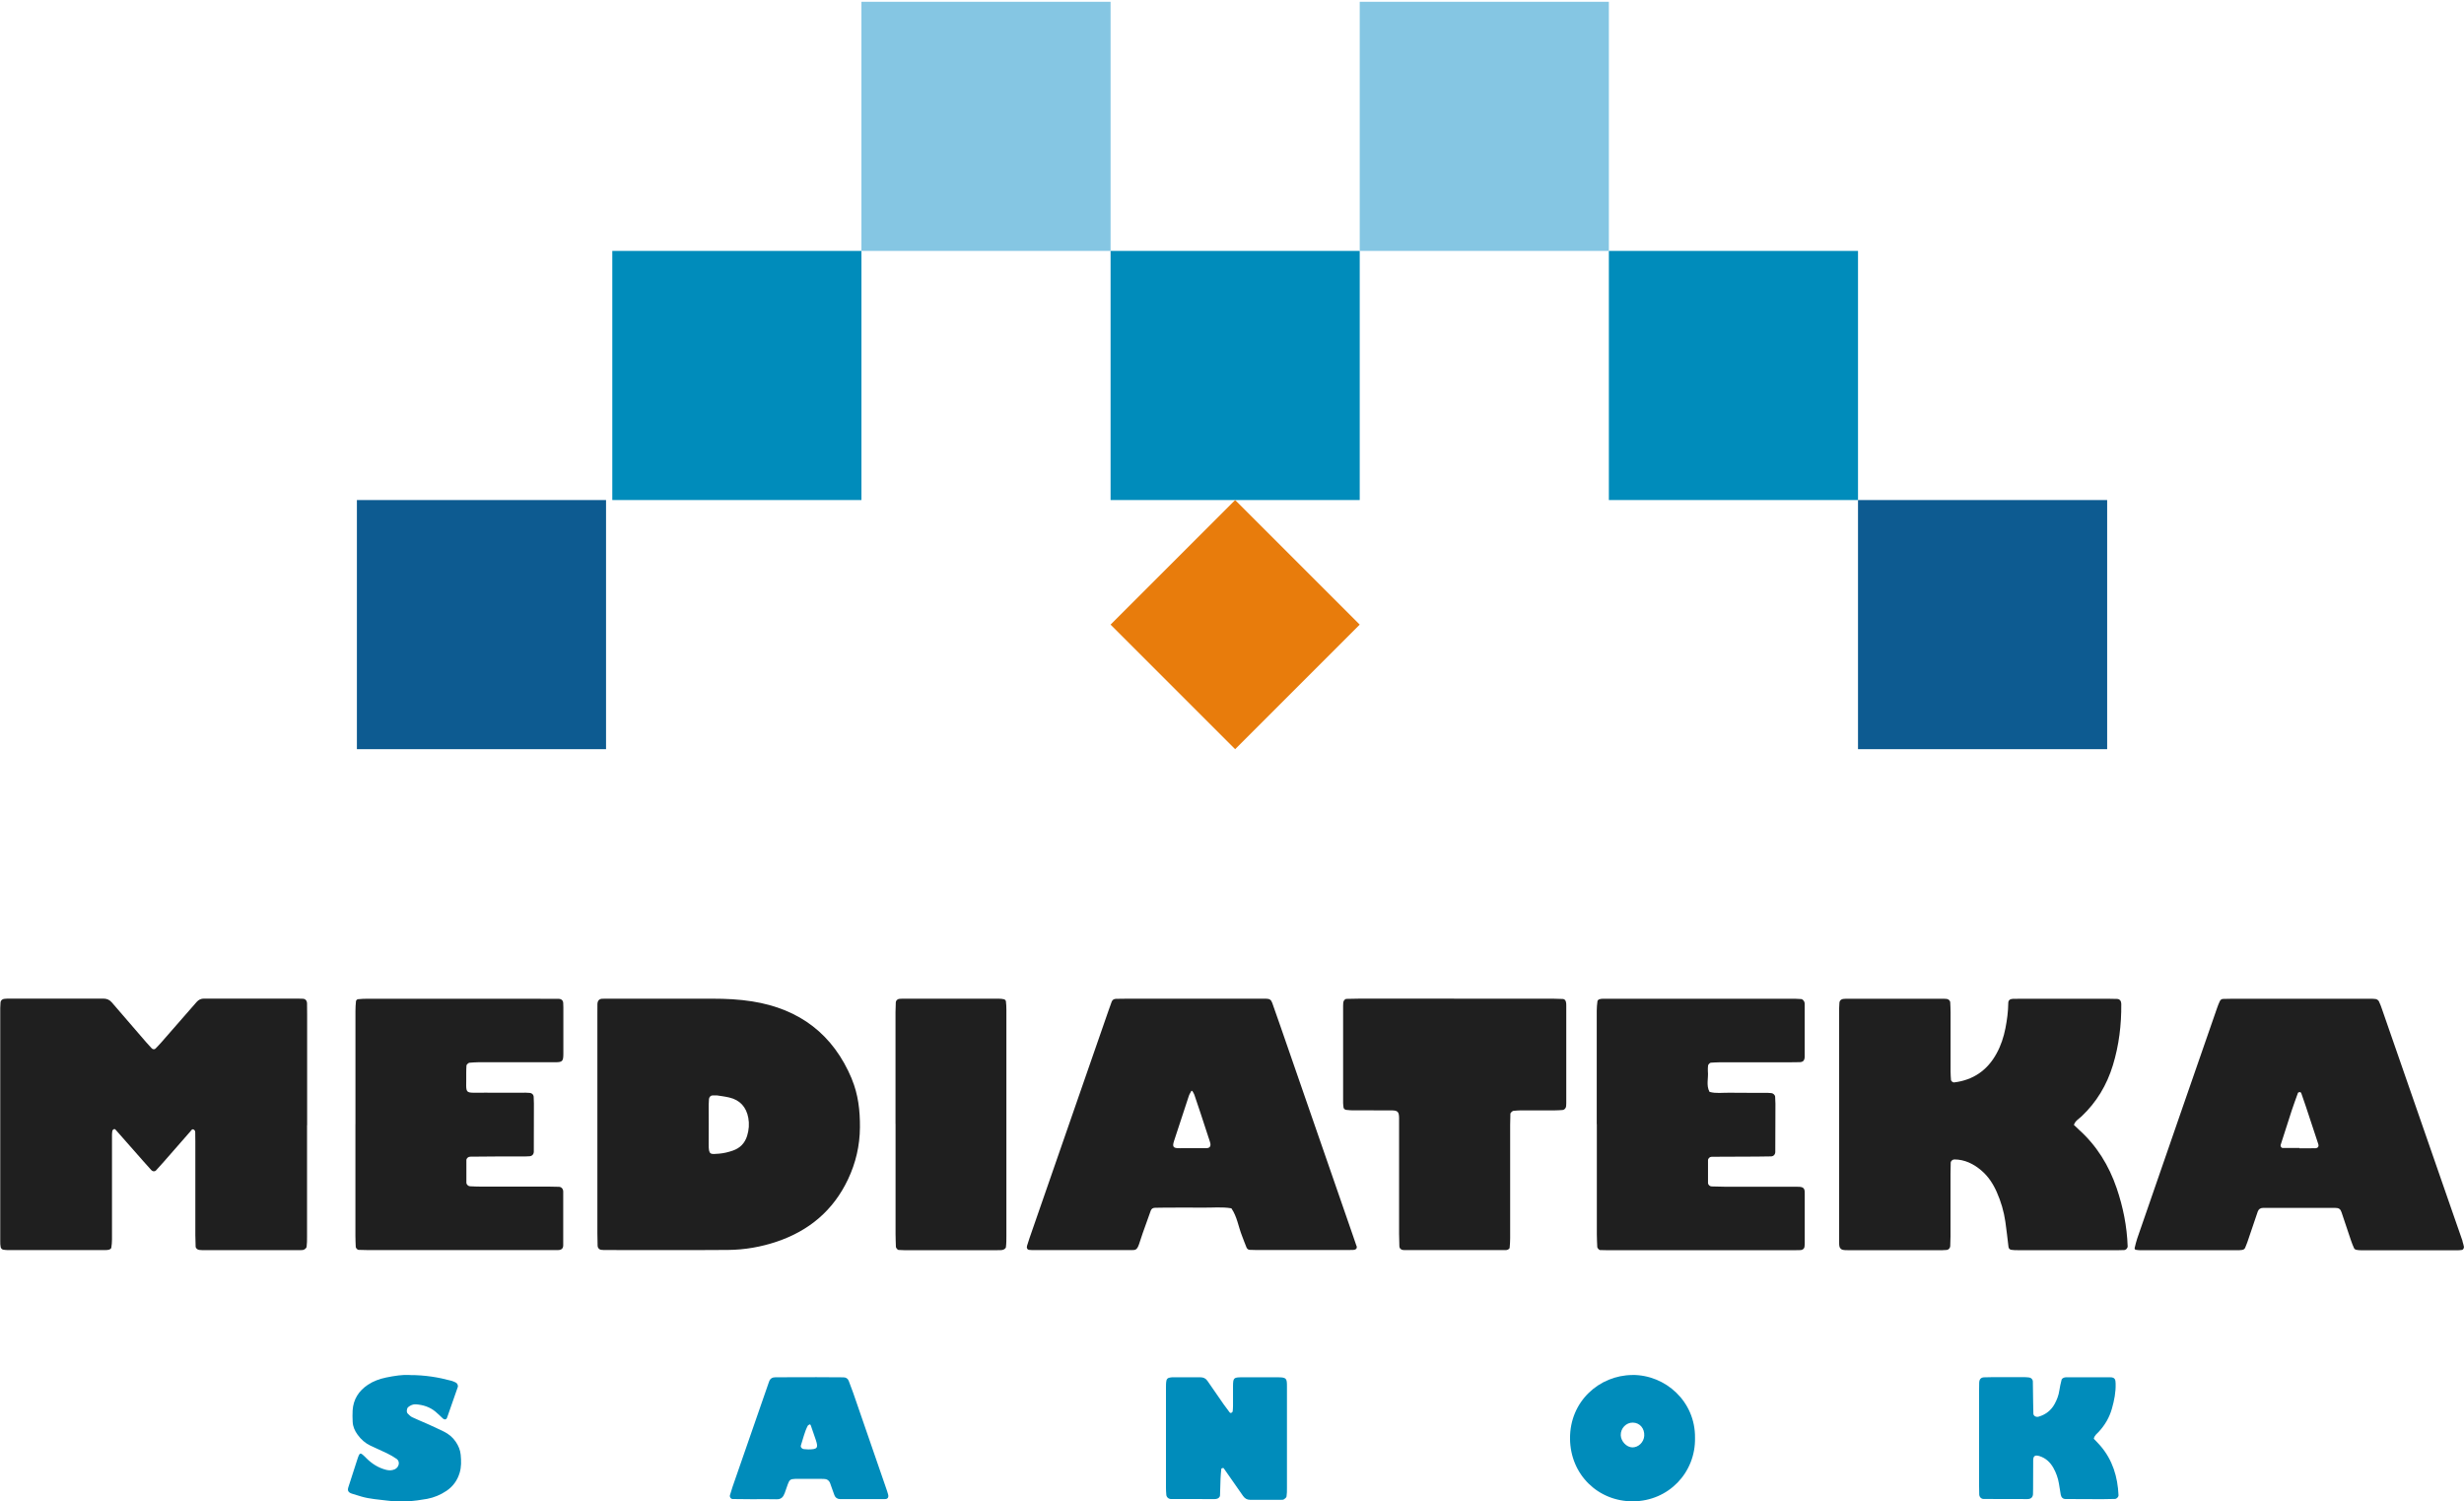
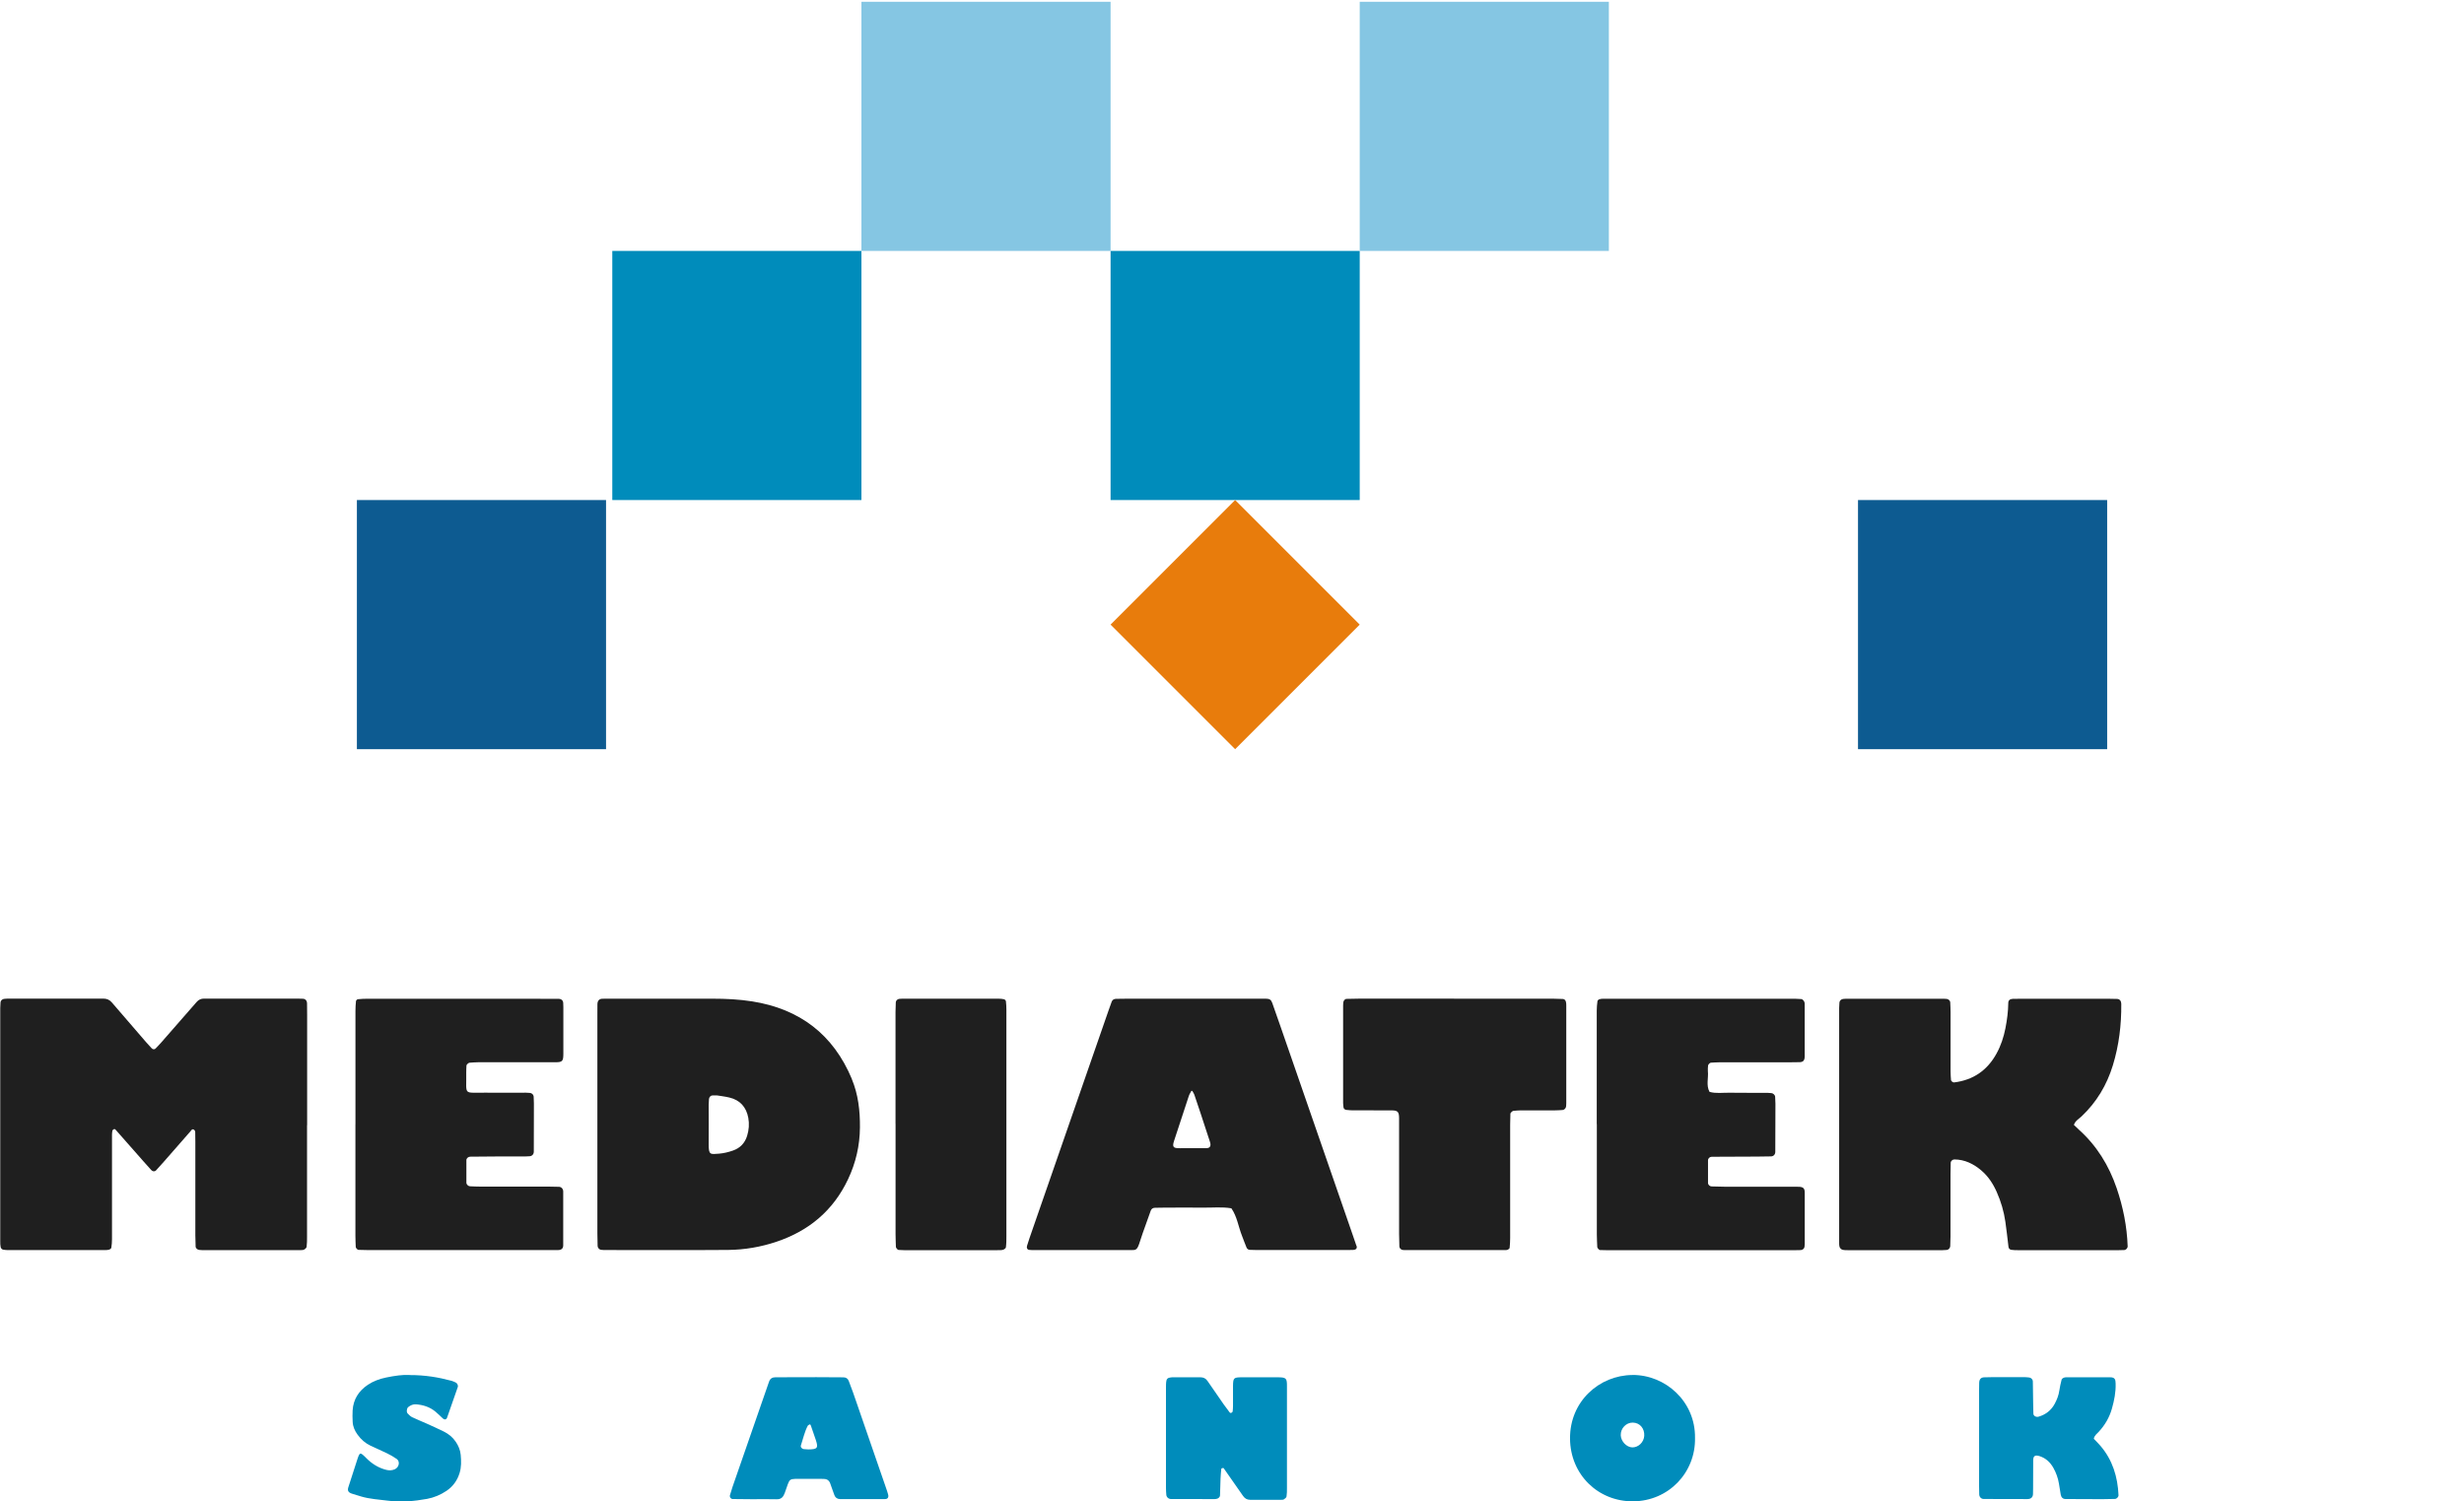
<svg xmlns="http://www.w3.org/2000/svg" id="Warstwa_1" data-name="Warstwa 1" viewBox="0 0 512 312">
  <defs>
    <style>
      .cls-1 {
        fill: #85c6e3;
      }

      .cls-1, .cls-2, .cls-3, .cls-4, .cls-5 {
        stroke-width: 0px;
      }

      .cls-2 {
        fill: #0d5b91;
      }

      .cls-3 {
        fill: #1f1f1f;
      }

      .cls-4 {
        fill: #e87c0c;
      }

      .cls-5 {
        fill: #008cbb;
      }
    </style>
  </defs>
  <g>
    <path class="cls-3" d="m63.8,233.83c0,7.74,0,15.48,0,23.22,0,.68,0,1.37-.09,2.05-.03.22-.32.47-.55.58-.25.11-.57.1-.86.1-6.76,0-13.52,0-20.28,0-.19,0-.39-.02-.58-.04-.41-.03-.78-.34-.79-.71-.03-.78-.06-1.57-.06-2.35,0-6.47,0-12.93,0-19.4,0-.59,0-1.18-.02-1.76,0-.27.03-.57-.26-.76-.38-.25-.54.1-.7.29-1.88,2.13-3.74,4.27-5.61,6.41-.52.59-1.04,1.17-1.57,1.74-.28.3-.7.27-1-.06-.53-.58-1.05-1.16-1.57-1.75-1.94-2.2-3.89-4.41-5.82-6.61-.16-.18-.31-.22-.5-.05-.06.06-.16.12-.18.19-.05.29-.09.58-.09.87-.01.78,0,1.57,0,2.35,0,6.47,0,12.93,0,19.4,0,.58-.05,1.17-.14,1.74-.02.15-.24.33-.4.38-.27.09-.58.11-.87.11-6.76,0-13.52,0-20.28,0-.29,0-.58-.04-.87-.08-.33-.04-.52-.3-.58-.57-.08-.38-.08-.78-.08-1.17,0-16.17,0-32.34,0-48.51,0-.39.03-.78.06-1.17.03-.37.39-.69.79-.71.19-.01.39-.04.58-.04,6.66,0,13.32,0,19.98-.01.75,0,1.31.25,1.78.8,2.36,2.75,4.73,5.49,7.1,8.23.38.44.78.87,1.18,1.3.21.23.59.26.78.07.41-.42.82-.84,1.2-1.28,2.45-2.8,4.9-5.6,7.35-8.41.41-.47.9-.71,1.53-.71,2.74.01,5.49,0,8.23,0,3.72,0,7.45,0,11.17,0,.39,0,.78.01,1.17.03.52.03.84.39.85.98.02.78.02,1.57.02,2.35,0,7.64,0,15.29,0,22.93Z" />
    <path class="cls-3" d="m430.91,233.73c.34.32.68.67,1.04.99,3.74,3.35,6.27,7.47,7.88,12.19,1.33,3.91,2.14,7.93,2.28,12.07.01.38-.34.76-.71.78-.39.02-.78.03-1.17.03-6.95,0-13.9,0-20.85,0-.49,0-.98,0-1.46-.08-.26-.05-.52-.22-.57-.58-.21-1.75-.4-3.5-.65-5.24-.31-2.14-.91-4.2-1.79-6.18-.76-1.72-1.77-3.27-3.22-4.5-1.61-1.36-3.42-2.26-5.58-2.28-.38,0-.76.32-.77.7-.02.78-.04,1.57-.04,2.35,0,4.31,0,8.62,0,12.93,0,.68-.03,1.37-.06,2.05-.02.4-.36.75-.72.78-.29.02-.58.05-.88.05-6.56,0-13.12,0-19.68,0-.39,0-.8,0-1.16-.11-.23-.07-.49-.34-.55-.57-.11-.36-.09-.77-.09-1.16,0-16.16,0-32.32,0-48.48,0-.39.03-.78.06-1.17.03-.37.39-.69.79-.72.19-.01.39-.04.58-.04,6.76,0,13.51,0,20.27,0,.2,0,.39.02.59.03.4.02.77.34.79.72.03.68.07,1.37.07,2.05,0,4.11,0,8.23,0,12.34,0,.59.05,1.17.09,1.76.01.21.42.52.63.49,3.98-.48,6.92-2.51,8.84-6.02.9-1.64,1.48-3.4,1.84-5.24.34-1.73.57-3.48.59-5.25,0-.55.35-.84.95-.86.68-.02,1.37-.02,2.06-.02,5.87,0,11.75,0,17.62,0,.68,0,1.37.02,2.05.04.39.01.73.36.76.73,0,.1.04.19.04.29.04,4.33-.47,8.6-1.74,12.75-1.25,4.1-3.38,7.68-6.52,10.64-.55.52-1.29.9-1.57,1.74Z" />
    <path class="cls-3" d="m73.86,233.59c0-7.84,0-15.67,0-23.51,0-.68.04-1.37.11-2.05.02-.15.24-.38.39-.39.68-.07,1.36-.1,2.04-.1,10.38,0,20.76,0,31.14,0,2.84,0,5.68,0,8.52.02.58,0,.94.33.97.85.02.29.03.59.03.88,0,1.86,0,3.72,0,5.58,0,1.37,0,2.74,0,4.11-.01,1.55-.19,1.74-1.62,1.76-.78.01-1.57,0-2.35,0-4.6,0-9.2,0-13.81,0-.58,0-1.17.06-1.75.1-.18.01-.6.4-.6.56-.02.49-.06.98-.05,1.47.09,4.91-.8,4.12,4.14,4.19,2.74.04,5.48,0,8.23,0,.29,0,.59.03.88.05.38.03.74.37.76.75.03.49.05.98.05,1.46,0,3.33,0,6.66-.02,9.99,0,.55-.37.93-.88.96-.29.02-.59.03-.88.04-1.76,0-3.53,0-5.29,0-2.06,0-4.11.02-6.17.05-.41,0-.78.34-.79.7-.01,1.57-.01,3.13,0,4.7,0,.37.37.73.75.75.78.03,1.56.07,2.34.07,4.7,0,9.4,0,14.1,0,.69,0,1.37.01,2.06.04.49.02.87.43.87.98,0,3.72.01,7.44,0,11.17,0,.68-.37.99-1.13,1-.49.01-.98,0-1.47,0-12.63,0-25.26,0-37.9,0-.68,0-1.37-.03-2.05-.05-.19,0-.55-.38-.56-.59-.03-.78-.07-1.56-.07-2.35,0-7.74,0-15.48,0-23.21Z" />
    <path class="cls-3" d="m331.79,233.58c0-7.84,0-15.67,0-23.51,0-.68.06-1.36.15-2.04.02-.14.23-.33.39-.38.27-.09.57-.11.86-.11,1.37-.01,2.74,0,4.11,0,11.55,0,23.11,0,34.66,0,.78,0,1.57,0,2.35.07.22.02.48.3.59.53.12.25.1.57.1.87,0,3.43,0,6.86,0,10.28,0,.1,0,.2,0,.29-.03.78-.31,1.11-1.01,1.14-.78.02-1.57.03-2.35.03-4.8,0-9.6,0-14.39,0-.59,0-1.17.05-1.76.08-.19,0-.56.39-.57.59-.02.39-.08.79-.04,1.17.15,1.43-.4,2.92.34,4.3,1.34.38,2.71.16,4.06.18,2.64.04,5.29.01,7.93.02.29,0,.58.03.88.06.36.03.75.4.77.75.03.49.06.98.06,1.46,0,3.33,0,6.66-.03,9.99,0,.56-.37.94-.89.95-.98.02-1.96.03-2.94.04-3.13.02-6.27.03-9.4.04-.39,0-.75.35-.75.72,0,1.57-.01,3.13,0,4.7,0,.39.35.73.74.74.88.03,1.76.06,2.64.06,4.9,0,9.79,0,14.69,0,.29,0,.59,0,.88.02.79.03,1.11.32,1.14,1.02,0,.1.01.2.01.29,0,3.53,0,7.05,0,10.58,0,.19-.04.39-.05.58-.03.35-.39.67-.8.68-.49.02-.98.03-1.47.03-12.83,0-25.65,0-38.48,0-.59,0-1.17-.02-1.76-.04-.16,0-.55-.43-.55-.61-.03-.88-.09-1.76-.09-2.64,0-7.64,0-15.28,0-22.92Z" />
    <path class="cls-3" d="m302.14,207.53c6.85,0,13.71,0,20.56,0,.68,0,1.37.04,2.05.06.34.01.53.26.62.53.09.27.09.58.09.87,0,6.76,0,13.52,0,20.28,0,.2-.01.39-.03.59-.02.39-.35.77-.71.8-.58.04-1.17.08-1.76.08-2.35,0-4.7,0-7.05,0-.49,0-.97.06-1.46.1-.17.01-.6.42-.6.57-.02.78-.05,1.57-.05,2.35,0,7.84,0,15.67,0,23.51,0,.68-.04,1.37-.11,2.05-.02.14-.25.31-.42.38-.17.08-.38.07-.58.07-6.95,0-13.91,0-20.86,0-.1,0-.2-.02-.29-.02-.39-.02-.75-.35-.76-.72-.03-.88-.06-1.76-.06-2.64,0-7.54,0-15.08,0-22.63,0-.49,0-.98,0-1.47-.02-1.26-.29-1.54-1.55-1.55-2.55-.02-5.09,0-7.64-.01-.59,0-1.18,0-1.76-.09-.25-.04-.57-.17-.6-.54-.02-.29-.08-.58-.08-.87,0-6.76,0-13.52,0-20.28,0-.2.02-.39.03-.59.03-.41.33-.78.69-.79.88-.03,1.76-.05,2.64-.05,6.56,0,13.12,0,19.68,0Z" />
    <path class="cls-3" d="m186.08,233.54c0-7.74,0-15.48,0-23.22,0-.68.03-1.37.06-2.05.02-.37.38-.69.77-.71.2,0,.39-.03.59-.03,6.66,0,13.32,0,19.98,0,.39,0,.78.03,1.16.12.15.04.36.25.38.41.07.58.1,1.17.1,1.76,0,4.9,0,9.8,0,14.7,0,10.78,0,21.55,0,32.33,0,.78,0,1.57-.1,2.34-.02.2-.36.45-.6.52-.37.1-.78.08-1.17.08-6.46,0-12.93,0-19.39,0-.39,0-.78-.03-1.17-.05-.16,0-.53-.44-.53-.63-.02-.88-.07-1.76-.07-2.64,0-7.64,0-15.28,0-22.92Z" />
    <path class="cls-5" d="m435.08,298.98c.44.47.93.94,1.37,1.46,2.53,2.95,3.59,6.45,3.76,10.27.01.35-.37.76-.73.77-.88.03-1.76.05-2.64.05-2.55,0-5.09,0-7.64-.03-.53,0-.88-.32-.99-.88-.14-.77-.25-1.54-.38-2.32-.19-1.17-.59-2.27-1.17-3.3-.65-1.14-1.55-1.99-2.84-2.41-.91-.29-1.33-.08-1.34.84-.02,1.96-.01,3.92-.02,5.88,0,.39,0,.78-.02,1.17-.03.65-.42,1.03-1.15,1.03-3.03,0-6.07,0-9.1-.02-.51,0-.9-.41-.92-.93-.02-.59-.03-1.17-.03-1.76,0-6.66,0-13.32,0-19.98,0-.49,0-.98.02-1.47.02-.74.35-1.11,1.02-1.14.49-.02.98-.03,1.47-.03,2.35,0,4.7,0,7.05,0,.29,0,.58.04.87.07.36.03.73.4.74.77.03,1.47.04,2.94.06,4.4.01.78.02,1.57.05,2.35.02.47.57.76,1.08.62,1.48-.43,2.61-1.31,3.35-2.67.47-.87.82-1.77.96-2.75.11-.77.29-1.53.48-2.29.04-.15.24-.29.4-.37.17-.08.38-.11.57-.11,3.03,0,6.07-.01,9.1,0,1.06,0,1.13.53,1.15,1.3.06,1.78-.29,3.52-.77,5.21-.51,1.81-1.44,3.42-2.73,4.81-.39.42-.9.76-1.04,1.46Z" />
    <path class="cls-5" d="m267.42,298.96c0,3.42,0,6.85,0,10.27,0,.59,0,1.18-.09,1.75-.04.22-.32.44-.55.59-.15.1-.38.09-.57.09-2.15,0-4.3,0-6.46,0-.64,0-1.1-.29-1.46-.81-1.33-1.93-2.68-3.85-4.03-5.77-.03-.05-.18-.03-.27,0-.08.02-.2.08-.21.13-.07.68-.13,1.35-.16,2.03-.05,1.17-.06,2.34-.11,3.51-.01.37-.41.7-.79.73-.1,0-.19.03-.29.03-3.03,0-6.06,0-9.1-.01-.52,0-.95-.4-.98-.88-.04-.49-.07-.97-.07-1.46,0-6.95,0-13.89,0-20.84,0-.49,0-.99.1-1.46.05-.26.26-.52.6-.57.19-.03.38-.09.57-.09,1.96,0,3.91,0,5.87,0,.62,0,1.12.21,1.49.76,1.1,1.62,2.22,3.22,3.34,4.83.39.56.82,1.09,1.22,1.65.15.21.31.24.51.07.06-.06.15-.13.16-.2.04-.39.07-.78.07-1.17,0-1.37,0-2.74,0-4.11.02-1.7.13-1.82,1.83-1.83,2.45-.02,4.89,0,7.34,0,1.93,0,2.05.17,2.04,1.92,0,1.27,0,2.54,0,3.82,0,2.35,0,4.7,0,7.05Z" />
    <path class="cls-5" d="m85.1,285.74c3.22-.01,6,.46,8.75,1.2.28.08.54.21.81.33.34.14.58.6.46.97-.73,2.12-1.47,4.24-2.22,6.35-.15.43-.55.48-.91.14-.5-.46-.98-.96-1.51-1.39-1.17-.97-2.56-1.41-4.05-1.52-.59-.04-1.14.19-1.61.58-.32.27-.4,1.05-.1,1.34.28.27.55.57.89.74.97.47,1.97.86,2.95,1.3,1.25.56,2.5,1.12,3.72,1.73.97.49,1.8,1.17,2.42,2.09.55.82.94,1.71,1.03,2.71.12,1.28.15,2.55-.23,3.78-.47,1.54-1.37,2.8-2.72,3.71-1.24.83-2.59,1.4-4.04,1.67-2.7.49-5.42.73-8.17.37-1.84-.24-3.7-.33-5.5-.86-.66-.19-1.31-.38-1.96-.6-.74-.25-.95-.62-.73-1.32.59-1.86,1.19-3.72,1.8-5.58.58-1.78.62-1.8,1.89-.52,1.2,1.21,2.58,2.09,4.24,2.49.58.14,1.15.12,1.72-.13.89-.4,1.16-1.61.4-2.15-.63-.45-1.32-.83-2.01-1.17-1.14-.56-2.31-1.05-3.46-1.6-1.08-.52-1.95-1.29-2.65-2.26-.59-.81-.99-1.69-1.03-2.7-.03-.78-.06-1.57-.01-2.34.14-2.31,1.27-4.07,3.17-5.34,1.15-.77,2.44-1.23,3.79-1.51,1.73-.36,3.47-.61,4.88-.53Z" />
    <path class="cls-3" d="m177.02,224.24c-3.87-9.28-10.85-14.59-20.73-16.15-2.71-.43-5.45-.56-8.2-.56-7.15,0-14.3,0-21.45,0-.49,0-.98,0-1.47.01-.66.02-1.01.4-1.03,1.13-.02.78-.01,1.57-.01,2.35,0,7.44,0,14.89,0,22.33s0,15.28,0,22.92c0,.88.02,1.76.05,2.64.01.4.35.77.7.8.19.02.39.05.58.05,8.62,0,17.24.05,25.85-.02,3.44-.03,6.82-.62,10.09-1.72,6.72-2.27,11.75-6.48,14.81-12.95,1.62-3.42,2.45-7,2.48-10.78.03-3.46-.35-6.85-1.69-10.06Zm-21.78,11.81c-.48,1.53-1.48,2.53-2.94,3.04-.92.32-1.89.56-2.85.64-1.86.15-2.21.3-2.19-1.96.03-2.74,0-5.48,0-8.22,0-.39.03-.78.06-1.17.03-.41.37-.75.73-.75.2,0,.39,0,.95,0,.6.1,1.58.21,2.53.43,2.24.52,3.54,1.99,3.96,4.22.23,1.26.14,2.52-.25,3.77Z" />
-     <path class="cls-3" d="m511.7,257.9c-.7-2.03-1.42-4.06-2.12-6.09-4.87-14.04-9.75-28.07-14.62-42.11-.19-.55-.38-1.11-.65-1.63-.11-.22-.41-.43-.66-.47-.48-.08-.97-.06-1.46-.06-4.7,0-9.4,0-14.1,0-4.7,0-9.4,0-14.1,0-.68,0-1.37.02-2.05.04-.33,0-.55.21-.68.47-.21.44-.39.9-.55,1.36-2.25,6.46-4.49,12.93-6.73,19.39-3.3,9.51-6.59,19.03-9.88,28.55-.22.64-.37,1.31-.53,1.96-.06.24.07.38.3.41.29.03.58.08.87.08,6.66,0,13.31,0,19.97,0,.39,0,.79,0,1.17-.06.28-.05.55-.17.66-.49.13-.37.3-.72.43-1.09.73-2.13,1.44-4.26,2.17-6.39.18-.52.58-.77,1.12-.77,4.99,0,9.98,0,14.98,0,.76,0,1.09.24,1.31.91.66,1.94,1.3,3.89,1.96,5.84.19.55.4,1.1.65,1.64.07.15.28.29.44.32.38.07.77.1,1.16.1,6.66,0,13.31,0,19.97,0,.29,0,.58-.05.87-.08.21-.02.44-.42.38-.67-.09-.38-.17-.76-.3-1.13Zm-30.68-19.3c-.39.01-.78.02-1.17.02-.68,0-1.37,0-2.05,0,0-.02,0-.05,0-.07-1.17,0-2.34,0-3.51,0-.24,0-.47-.37-.39-.63.77-2.42,1.54-4.83,2.33-7.24.4-1.2.84-2.39,1.27-3.58.02-.06.13-.11.21-.13.23-.08.4,0,.48.2.32.92.64,1.84.95,2.76.86,2.59,1.72,5.18,2.57,7.78.19.57-.07.89-.7.91Z" />
    <path class="cls-3" d="m281.86,258.89c-.25-.74-.51-1.48-.76-2.22-4.99-14.42-9.98-28.83-14.98-43.25-.58-1.66-1.16-3.33-1.75-4.99-.24-.68-.55-.89-1.32-.9-.78-.01-1.57,0-2.35,0-4.31,0-8.62,0-12.93,0s-9.01,0-13.51,0c-.78,0-1.57.01-2.35.03-.42.01-.75.18-.91.6-.24.64-.47,1.29-.69,1.93-1.48,4.25-2.95,8.5-4.43,12.75-3.98,11.46-7.96,22.91-11.93,34.37-.19.55-.37,1.11-.54,1.67-.14.45.08.83.47.85.19.01.39.04.58.04,6.86,0,13.71,0,20.57,0,.89,0,1.21.05,1.67-1.27.26-.74.48-1.49.74-2.23.55-1.57,1.12-3.13,1.68-4.7.15-.42.48-.58.9-.59.69-.02,1.37-.03,2.06-.03,2.64,0,5.29-.03,7.93,0,1.95.03,3.91-.19,5.86.14,1.19,1.72,1.45,3.8,2.2,5.69.32.82.61,1.65.95,2.46.11.25.34.47.67.48.49.01.98.04,1.47.04,6.27,0,12.54,0,18.8,0,.39,0,.78,0,1.17-.02.66-.02.93-.33.74-.88Zm-31.15-20.3c-1.07.01-2.14,0-3.21,0h0c-.78.01-1.55.01-2.33.01-1.26,0-1.66-.14-1.22-1.49,1.02-3.14,2.05-6.27,3.09-9.4.12-.36.35-.69.53-1.03.01-.02.16,0,.18.03.15.25.33.49.42.76.45,1.28.88,2.57,1.3,3.86.55,1.66,1.09,3.32,1.63,4.98.12.37.26.73.36,1.11.21.74-.06,1.16-.76,1.17Z" />
    <path class="cls-5" d="m184.53,310.5c-.13-.47-.29-.93-.45-1.39-2.27-6.56-4.53-13.13-6.8-19.69-.29-.83-.61-1.65-.92-2.47-.2-.52-.6-.74-1.14-.74-1.86-.01-3.72-.02-5.58-.03-2.84,0-5.68,0-8.51.02-.63,0-1.1.25-1.33.92-.92,2.68-1.86,5.36-2.79,8.04-1.6,4.62-3.21,9.24-4.81,13.86-.19.55-.35,1.12-.52,1.68-.11.39.17.79.58.8,1.37.02,2.74.03,4.11.04,1.66,0,3.33-.04,4.99.01.97.03,1.39-.47,1.69-1.27,1.28-3.41.44-2.92,4.28-2.97,1.27-.02,2.54.01,3.82.01.66,0,1.12.3,1.35.91.31.82.57,1.67.89,2.49.19.49.59.78,1.13.79,1.57.02,3.13,0,4.7,0h0c1.57,0,3.13.01,4.7,0,.56,0,.79-.39.61-1.01Zm-16.57-9.31c-.12,0-.51-.03-.89-.06-.43-.03-.77-.41-.65-.77.46-1.37.75-2.81,1.43-4.1.04-.08.15-.11.22-.17.2-.17.33-.12.42.15.34,1.01.71,2.01,1.04,3.02.53,1.63.33,1.92-1.57,1.93Z" />
    <path class="cls-5" d="m339.18,285.73c-6.82.05-12.99,5.43-12.94,13.2.05,7.53,5.87,13.09,13.08,13.05,7.4-.04,13.04-5.98,12.89-13.2.09-7.58-6.17-13.11-13.03-13.06Zm.01,15.04c-1.19-.02-2.36-1.24-2.41-2.52-.05-1.44,1.12-2.66,2.52-2.63,1.44.03,2.45,1.2,2.36,2.75-.08,1.32-1.21,2.42-2.48,2.4Z" />
  </g>
  <g>
    <rect class="cls-5" x="127.23" y="52.14" width="51.77" height="51.77" />
    <rect class="cls-1" x="179" y=".37" width="51.77" height="51.77" />
    <rect class="cls-5" x="230.77" y="52.14" width="51.77" height="51.77" />
    <rect class="cls-4" x="238.35" y="111.49" width="36.61" height="36.61" transform="translate(-16.61 219.5) rotate(-45)" />
    <rect class="cls-1" x="282.54" y=".37" width="51.77" height="51.77" />
-     <rect class="cls-5" x="334.31" y="52.14" width="51.77" height="51.77" />
    <rect class="cls-2" x="386.08" y="103.91" width="51.77" height="51.77" />
    <rect class="cls-2" x="74.16" y="103.91" width="51.77" height="51.77" />
  </g>
</svg>